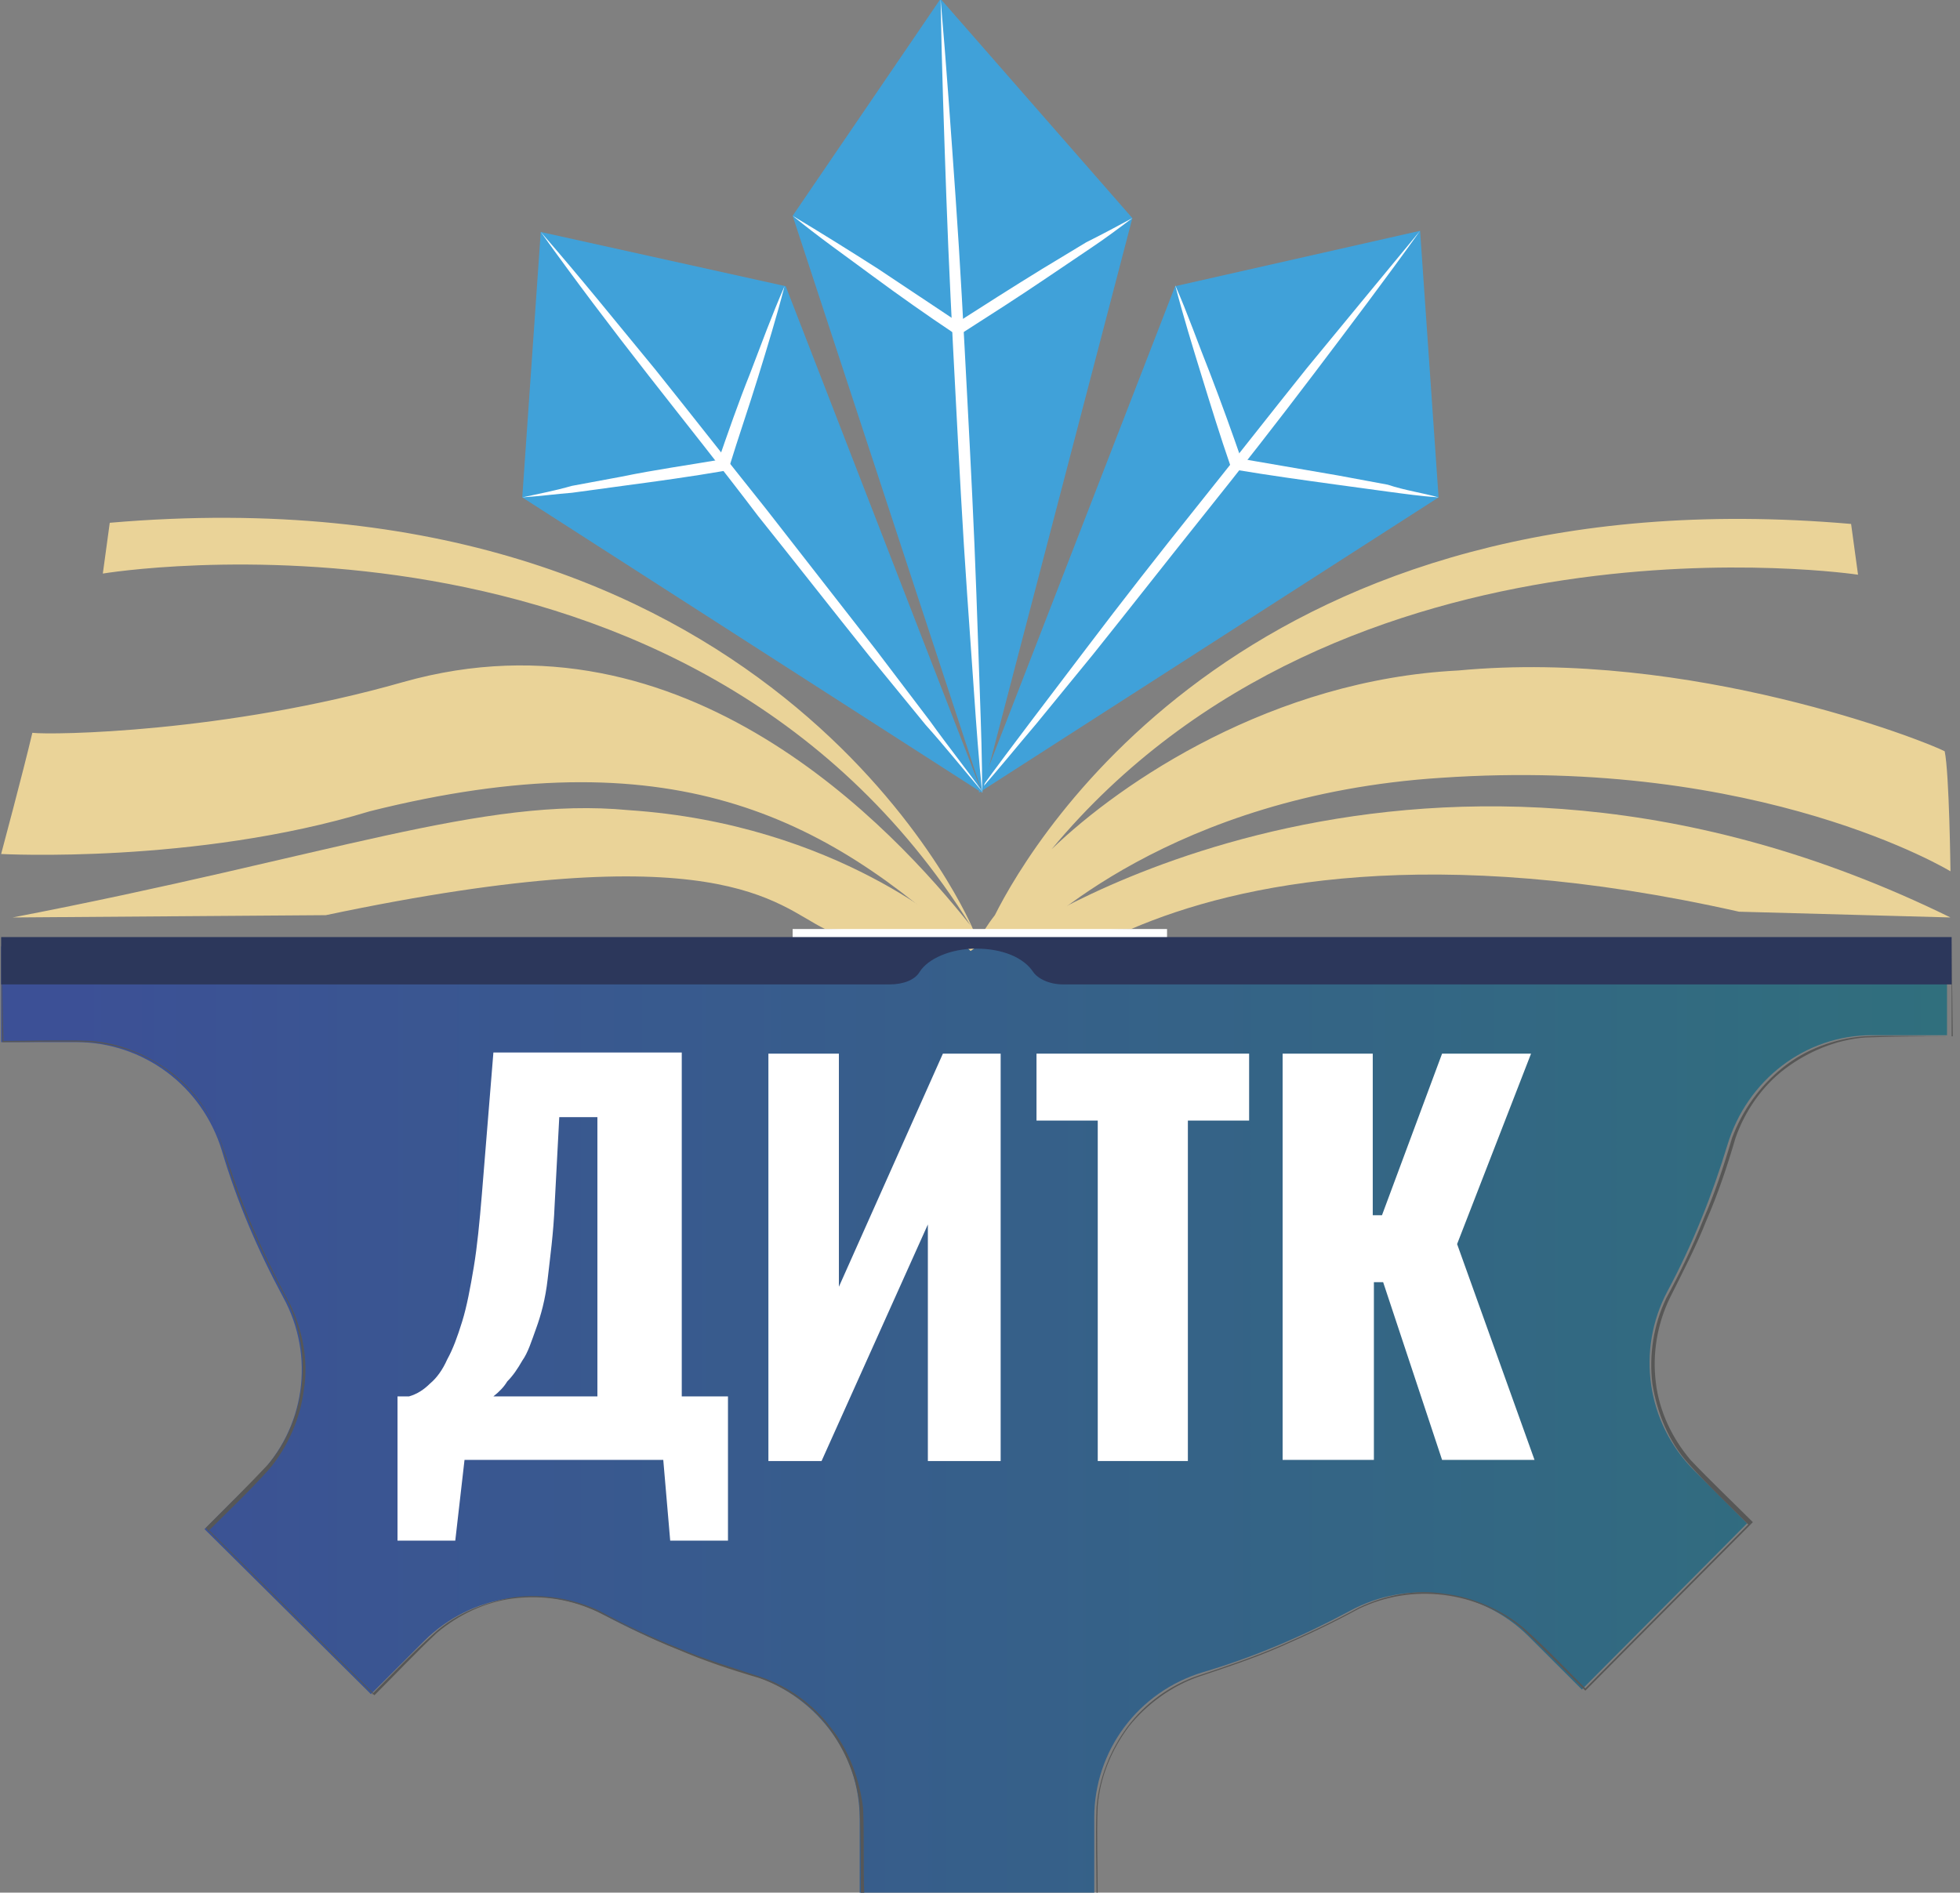
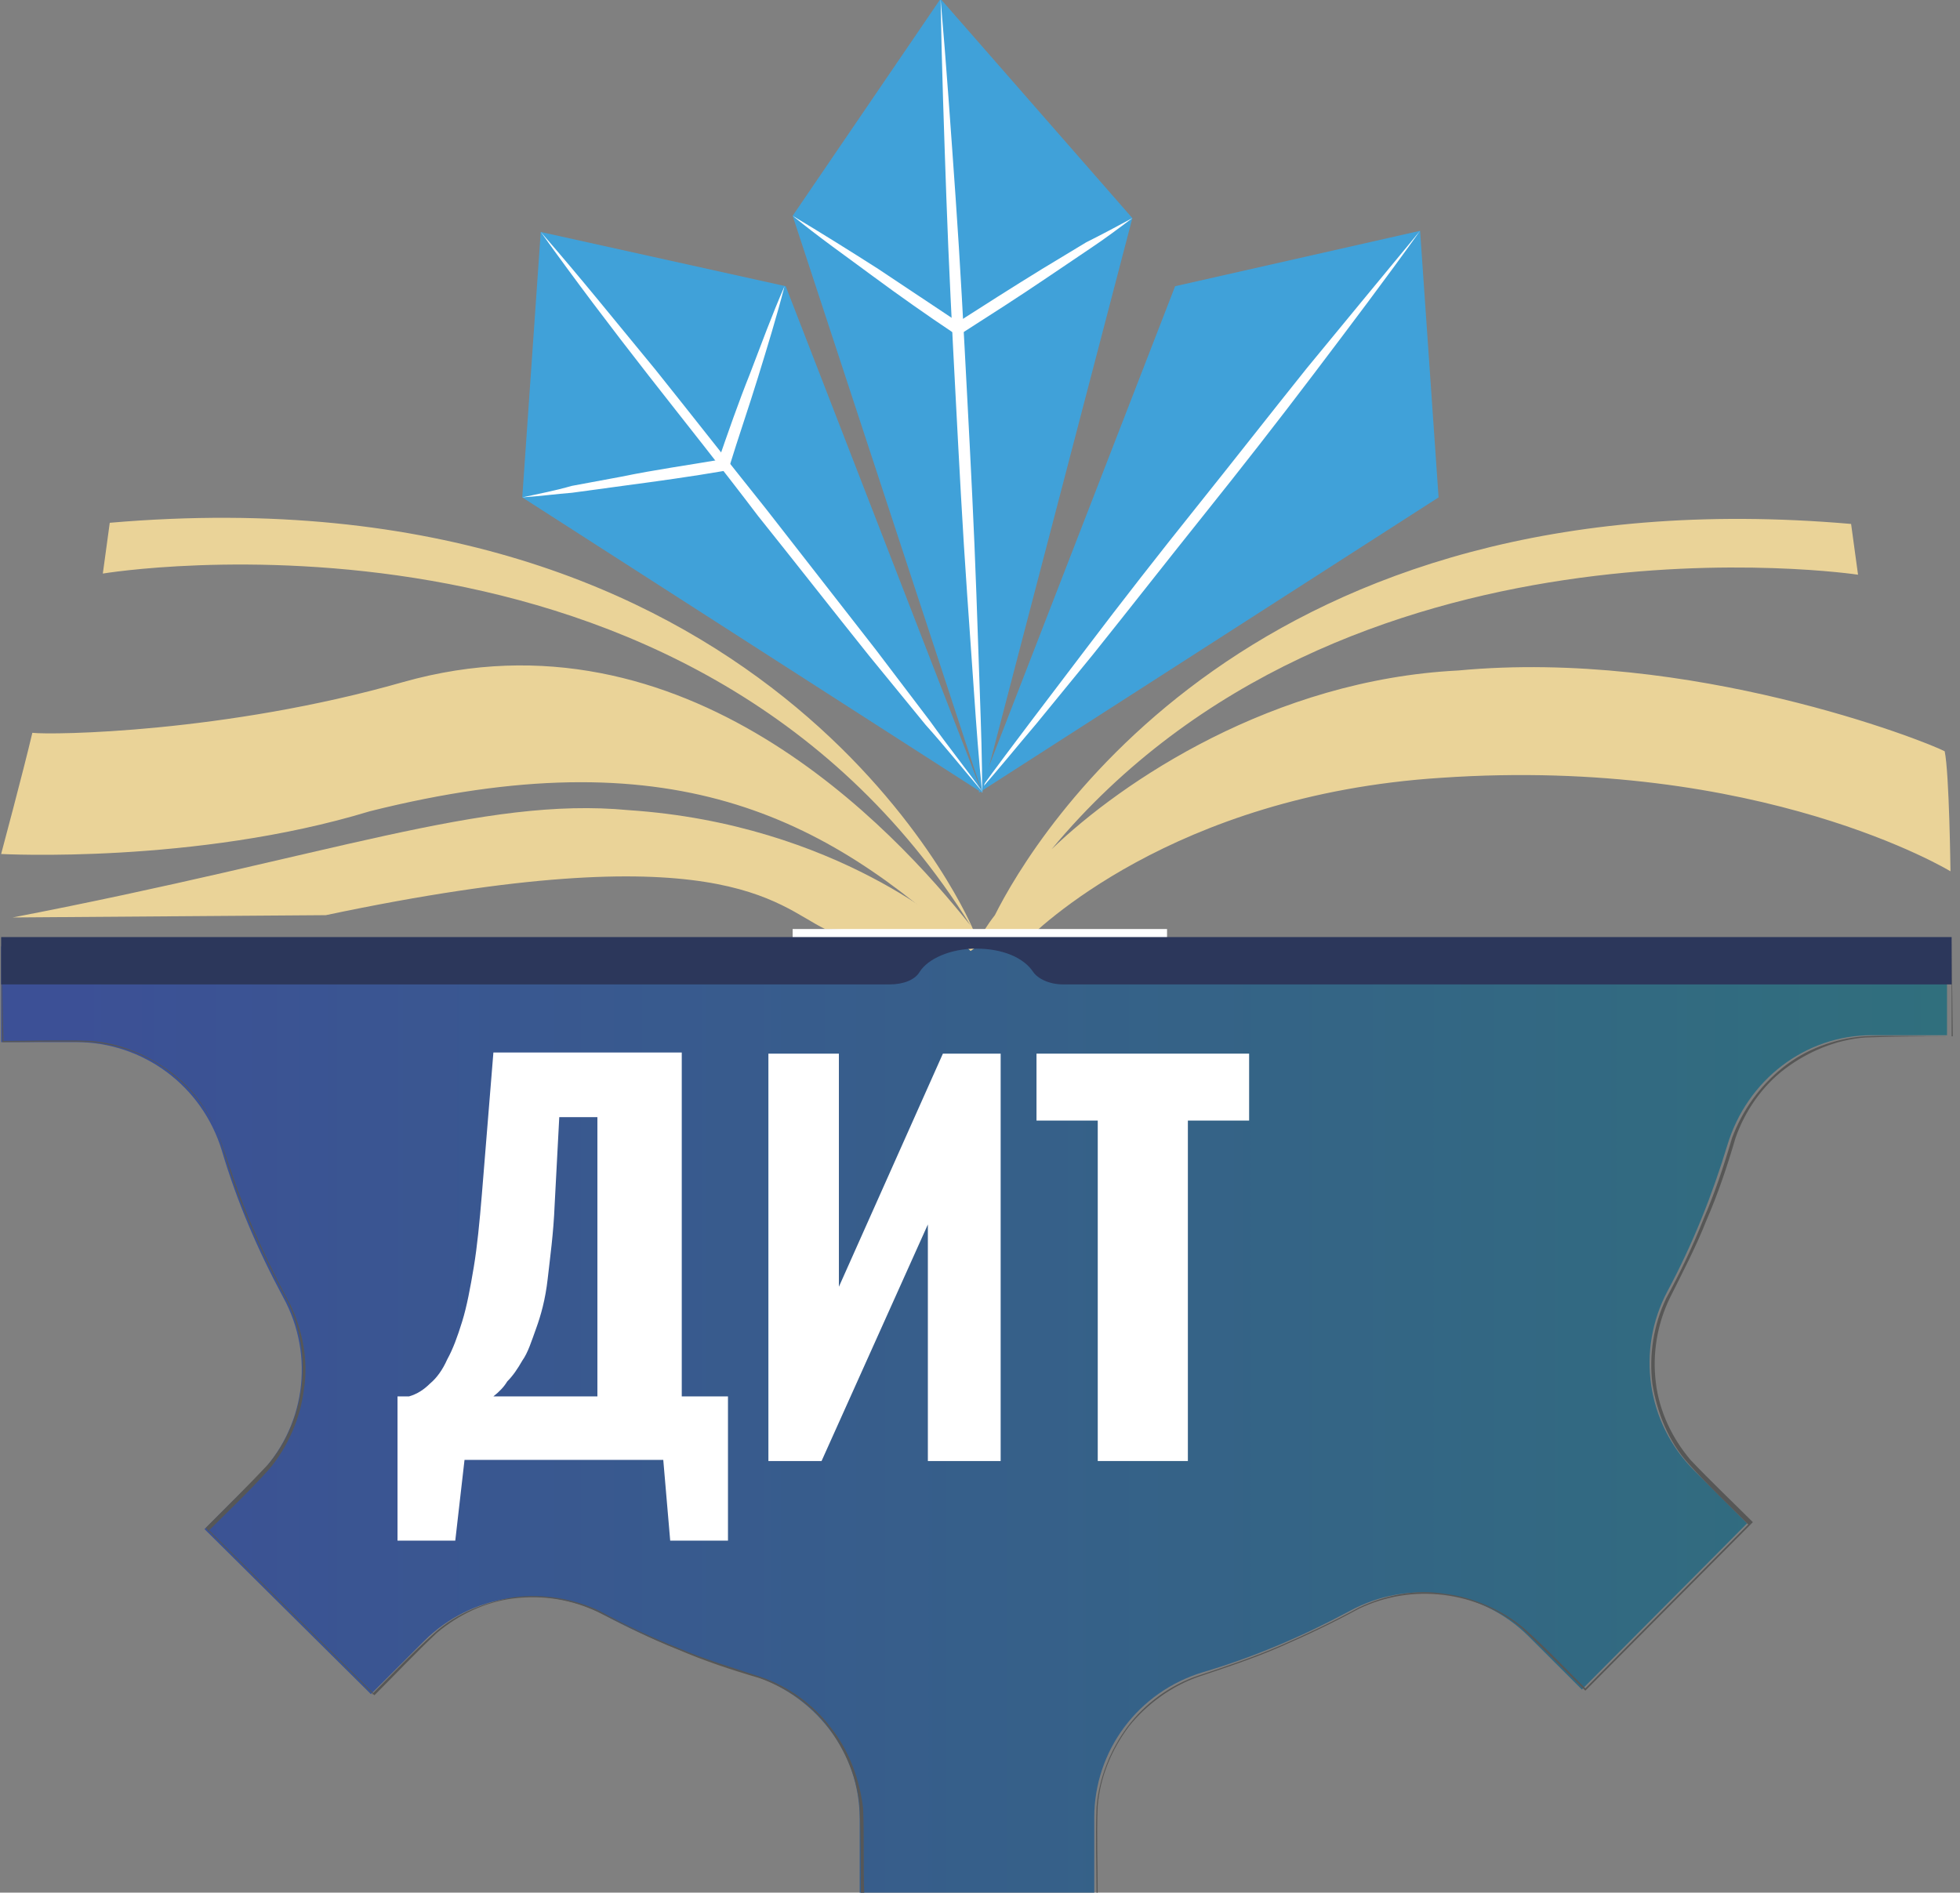
<svg xmlns="http://www.w3.org/2000/svg" width="117" height="113" viewBox="0 0 117 113" fill="none">
  <rect x="0" y="0" width="117" height="113" fill="#808080" stroke="none" />
  <path d="M0.068 56.5V62.219H4.552C8.552 62.219 12.07 64.837 13.243 68.696C14.139 71.728 15.381 74.621 16.898 77.446C18.83 80.96 18.209 85.301 15.381 88.126L12.208 91.296L22.141 101.149L25.314 97.979C28.142 95.154 32.487 94.534 36.005 96.395C38.833 97.91 41.799 99.082 44.765 99.978C48.627 101.149 51.318 104.594 51.318 108.59V113.069L65.32 113V108.521C65.32 104.525 67.941 101.011 71.803 99.84C74.838 98.944 77.735 97.704 80.563 96.188C84.081 94.259 88.427 94.879 91.254 97.704L94.427 100.873L104.291 90.951L101.118 87.782C98.29 84.957 97.669 80.616 99.532 77.102C101.049 74.277 102.222 71.314 103.118 68.351C104.291 64.493 107.74 61.806 111.74 61.806H116.224V56.087" fill="url(#paint0_linear_6_452)" />
  <path d="M0.068 56.5L0.137 62.219C1.862 62.219 3.586 62.15 5.38 62.219C7.104 62.357 8.828 62.977 10.208 64.079C11.587 65.113 12.691 66.629 13.243 68.282C13.795 69.936 14.346 71.59 15.036 73.174C15.726 74.759 16.485 76.344 17.312 77.86C18.071 79.445 18.416 81.236 18.14 82.959C17.933 84.681 17.174 86.404 16.071 87.713C14.898 89.022 13.657 90.193 12.415 91.434V91.296L22.348 101.149H22.21C23.451 99.909 24.624 98.668 25.934 97.497C27.245 96.326 28.969 95.637 30.694 95.361C32.418 95.154 34.211 95.43 35.798 96.188C37.315 97.015 38.902 97.773 40.488 98.393C42.075 99.082 43.73 99.564 45.386 100.115C47.041 100.666 48.558 101.769 49.593 103.147C50.697 104.525 51.318 106.248 51.524 107.97C51.593 109.693 51.524 111.415 51.593 113.207L51.524 113.138L65.526 113.069L65.457 113.138C65.457 111.415 65.388 109.693 65.457 107.901C65.596 106.179 66.285 104.456 67.32 103.078C68.355 101.7 69.872 100.598 71.527 100.046C73.183 99.495 74.838 98.944 76.425 98.255C78.011 97.566 79.598 96.808 81.115 95.981C82.701 95.223 84.495 94.879 86.219 95.154C87.944 95.361 89.668 96.119 90.979 97.221C92.289 98.393 93.462 99.633 94.703 100.873H94.565L104.429 90.951V91.089C103.187 89.849 101.946 88.677 100.773 87.368C99.601 86.059 98.911 84.337 98.635 82.614C98.428 80.891 98.704 79.1 99.463 77.515C100.29 75.999 101.049 74.415 101.67 72.83C102.36 71.245 102.911 69.591 103.394 67.938C104.015 66.284 105.05 64.837 106.429 63.735C107.809 62.632 109.533 62.012 111.258 61.874C112.982 61.806 114.706 61.874 116.5 61.874V56.156L116.569 61.874C114.844 61.874 113.12 61.874 111.326 61.943C109.602 62.081 107.947 62.77 106.567 63.804C105.188 64.837 104.153 66.353 103.601 67.938C103.118 69.591 102.567 71.245 101.877 72.83C101.256 74.415 100.428 75.999 99.67 77.515C98.911 79.1 98.635 80.823 98.842 82.545C99.049 84.268 99.808 85.853 100.911 87.162C102.084 88.402 103.394 89.642 104.567 90.813L104.636 90.882L104.567 90.951L94.703 100.873L94.634 100.942L94.565 100.873C93.324 99.633 92.082 98.393 90.841 97.221C89.53 96.119 87.875 95.43 86.15 95.223C84.426 95.016 82.701 95.292 81.115 96.05C79.598 96.877 78.011 97.635 76.425 98.324C74.838 99.013 73.183 99.564 71.527 100.115C69.941 100.666 68.424 101.769 67.389 103.078C66.354 104.456 65.664 106.11 65.526 107.832C65.457 109.555 65.526 111.277 65.526 113.069V113.138H65.457L51.455 113.207H51.386V113.138C51.386 111.415 51.386 109.624 51.318 107.901C51.179 106.179 50.49 104.525 49.455 103.147C48.42 101.769 46.903 100.735 45.317 100.184C43.661 99.702 42.006 99.151 40.419 98.462C38.833 97.841 37.246 97.015 35.729 96.257C34.142 95.499 32.418 95.223 30.694 95.43C28.969 95.637 27.383 96.394 26.072 97.497C24.831 98.668 23.589 99.978 22.417 101.149L22.348 101.218L22.279 101.149L12.346 91.296L12.277 91.227L12.346 91.158C13.588 89.918 14.829 88.677 16.002 87.437C17.105 86.128 17.795 84.474 18.002 82.752C18.209 81.029 17.933 79.307 17.174 77.722C16.347 76.206 15.588 74.621 14.898 73.037C14.208 71.452 13.657 69.798 13.174 68.144C12.622 66.491 11.587 65.044 10.208 64.01C8.828 62.977 7.173 62.288 5.448 62.15C3.724 62.081 2 62.15 0.206 62.15L0.068 56.5Z" fill="#575756" />
  <path fill-rule="evenodd" clip-rule="evenodd" d="M58.422 47.336L70.148 17.088L84.771 13.78L85.874 29.697L58.422 47.336Z" fill="#40A1D9" />
  <path d="M84.771 13.78C82.701 16.674 80.563 19.499 78.425 22.324C76.287 25.149 74.079 27.974 71.872 30.73C69.665 33.487 67.458 36.312 65.251 39.068L61.871 43.202C60.698 44.58 59.594 45.958 58.422 47.267C59.456 45.82 60.56 44.373 61.595 42.995L64.837 38.723C66.975 35.898 69.182 33.073 71.389 30.317C73.597 27.561 75.804 24.736 78.011 21.98C80.218 19.293 82.495 16.537 84.771 13.78Z" fill="white" />
-   <path d="M85.875 29.697C84.84 29.628 83.875 29.49 82.84 29.353L79.805 28.939C77.805 28.664 75.805 28.388 73.735 28.043H73.528L73.459 27.837C72.838 26.045 72.287 24.254 71.735 22.462C71.183 20.671 70.631 18.879 70.148 17.019C70.907 18.742 71.528 20.533 72.218 22.256C72.907 24.047 73.528 25.77 74.149 27.561L73.873 27.354C75.873 27.699 77.874 28.043 79.874 28.388L82.84 28.939C83.875 29.284 84.909 29.422 85.875 29.697Z" fill="white" />
  <path fill-rule="evenodd" clip-rule="evenodd" d="M58.628 47.336L46.902 17.088L32.279 13.85L31.176 29.697L58.628 47.336Z" fill="#40A1D9" />
  <path d="M32.279 13.85C34.624 16.537 36.831 19.293 39.108 22.049C41.315 24.805 43.522 27.63 45.729 30.386C47.937 33.211 50.075 35.967 52.282 38.792L55.524 43.064C56.559 44.511 57.662 45.889 58.697 47.336C57.524 45.958 56.421 44.58 55.248 43.271L51.868 39.137C49.661 36.381 47.454 33.556 45.246 30.799C43.108 27.974 40.901 25.218 38.694 22.393C36.487 19.568 34.348 16.743 32.279 13.85Z" fill="white" />
  <path d="M31.176 29.697C32.141 29.49 33.176 29.284 34.142 29.008L37.108 28.457C39.108 28.043 41.108 27.768 43.109 27.423L42.833 27.63C43.453 25.838 44.074 24.047 44.764 22.325C45.454 20.533 46.075 18.811 46.833 17.088C46.35 18.948 45.799 20.74 45.247 22.531C44.695 24.323 44.074 26.114 43.523 27.906L43.453 28.112H43.247C41.246 28.457 39.246 28.732 37.177 29.008L34.142 29.421C33.245 29.49 32.21 29.628 31.176 29.697Z" fill="white" />
  <path fill-rule="evenodd" clip-rule="evenodd" d="M58.629 47.336L47.316 12.885L56.145 -0.069L67.595 13.023L58.629 47.336Z" fill="#40A1D9" />
  <path d="M56.147 -0.069C56.491 3.859 56.767 7.855 57.043 11.782C57.319 15.71 57.526 19.706 57.733 23.634C57.94 27.561 58.147 31.557 58.285 35.485L58.492 41.41C58.561 43.409 58.63 45.338 58.63 47.336C58.423 45.338 58.285 43.409 58.147 41.41L57.733 35.485C57.457 31.557 57.25 27.561 57.043 23.634C56.836 19.706 56.629 15.71 56.491 11.782C56.353 7.855 56.215 3.927 56.147 -0.069Z" fill="white" />
  <path d="M67.595 13.023C66.768 13.643 65.94 14.263 65.112 14.814L62.56 16.537C60.836 17.708 59.111 18.81 57.387 19.913L57.18 20.051L56.973 19.913C55.318 18.81 53.662 17.639 52.076 16.468C50.489 15.296 48.834 14.125 47.316 12.885C49.041 13.918 50.696 14.952 52.421 16.054C54.076 17.157 55.731 18.259 57.387 19.362H56.973C58.697 18.259 60.422 17.157 62.215 16.054L64.836 14.47C65.802 13.987 66.699 13.505 67.595 13.023Z" fill="white" />
  <path fill-rule="evenodd" clip-rule="evenodd" d="M86.012 46.44C105.119 45.131 116.431 52.021 116.431 52.021C116.431 52.021 116.362 46.165 116.086 44.855C114.913 44.235 100.911 38.723 87.047 40.032C76.011 40.584 66.975 46.647 62.767 50.712C80.218 29.697 110.913 34.313 110.913 34.313L110.499 31.282C74.769 28.181 61.733 49.954 59.388 54.64C58.905 55.26 58.629 55.742 58.491 56.018C58.353 55.88 58.215 55.673 58.077 55.467C57.594 54.295 45.661 27.837 6.552 31.213L6.138 34.245C6.138 34.245 41.178 28.388 57.939 55.26C53.387 49.541 40.902 35.967 24.072 40.721C13.45 43.753 3.103 43.891 1.931 43.753C1.379 46.096 0.068 50.988 0.068 50.988C0.068 50.988 11.656 51.608 22.072 48.438C39.936 43.96 49.179 48.645 57.939 56.776C57.939 56.776 58.284 56.569 58.56 56.293H61.112C61.802 55.604 69.941 47.474 86.012 46.44Z" fill="#EAD398" />
-   <path fill-rule="evenodd" clip-rule="evenodd" d="M60.904 55.673L67.526 55.466C73.941 52.71 85.46 50.299 103.807 54.433L116.43 54.777C84.977 39.343 60.904 55.673 60.904 55.673Z" fill="#EAD398" />
  <path fill-rule="evenodd" clip-rule="evenodd" d="M0.758 54.777L19.45 54.64C42.971 49.679 46.282 54.02 49.248 55.467L57.111 55.742C57.111 55.742 50.007 49.196 37.522 48.37C28.831 47.543 19.726 51.126 0.758 54.777Z" fill="#EAD398" />
  <path d="M69.665 55.467H47.316V56.087H69.665V55.467Z" fill="white" />
  <path fill-rule="evenodd" clip-rule="evenodd" d="M0.068 55.949V58.774H53.111C53.938 58.774 54.628 58.498 54.904 58.016C55.387 57.258 56.698 56.638 58.284 56.638C59.87 56.638 61.112 57.189 61.664 58.016C61.94 58.429 62.63 58.774 63.457 58.774H116.5V55.949H0.068Z" fill="#2C375B" />
  <path d="M23.729 92.054V83.372H24.418C24.901 83.234 25.315 82.959 25.66 82.614C26.074 82.27 26.419 81.787 26.695 81.167C27.039 80.547 27.315 79.789 27.591 78.893C27.867 77.998 28.074 76.895 28.281 75.655C28.488 74.415 28.626 72.968 28.764 71.314L29.453 62.839H40.697V83.372H43.456V91.985H40.007L39.593 87.162H27.729L27.177 91.985H23.729V92.054ZM29.453 83.372H35.661V66.698H33.385L33.109 71.934C33.04 73.657 32.833 75.104 32.695 76.344C32.557 77.584 32.282 78.549 32.006 79.307C31.73 80.065 31.523 80.754 31.178 81.236C30.902 81.718 30.626 82.132 30.281 82.476C30.074 82.821 29.798 83.096 29.453 83.372Z" fill="white" />
  <path d="M45.869 87.231V62.908H50.077V76.826L56.285 62.908H59.733V87.231H55.388V73.106L49.042 87.231H45.869Z" fill="white" />
  <path d="M65.529 87.231V66.904H61.873V62.908H74.565V66.904H70.909V87.231H65.529Z" fill="white" />
-   <path d="M76.564 87.231V62.908H81.945V72.555H82.496L86.083 62.908H91.394L86.98 74.277L91.601 87.162H86.083L82.565 76.551H82.013V87.162H76.564V87.231Z" fill="white" />
  <defs>
    <linearGradient id="paint0_linear_6_452" x1="0.062" y1="84.569" x2="116.468" y2="84.569" gradientUnits="userSpaceOnUse">
      <stop offset="0.032" stop-color="#3C5096" />
      <stop offset="1" stop-color="#306F7D" />
    </linearGradient>
  </defs>
</svg>